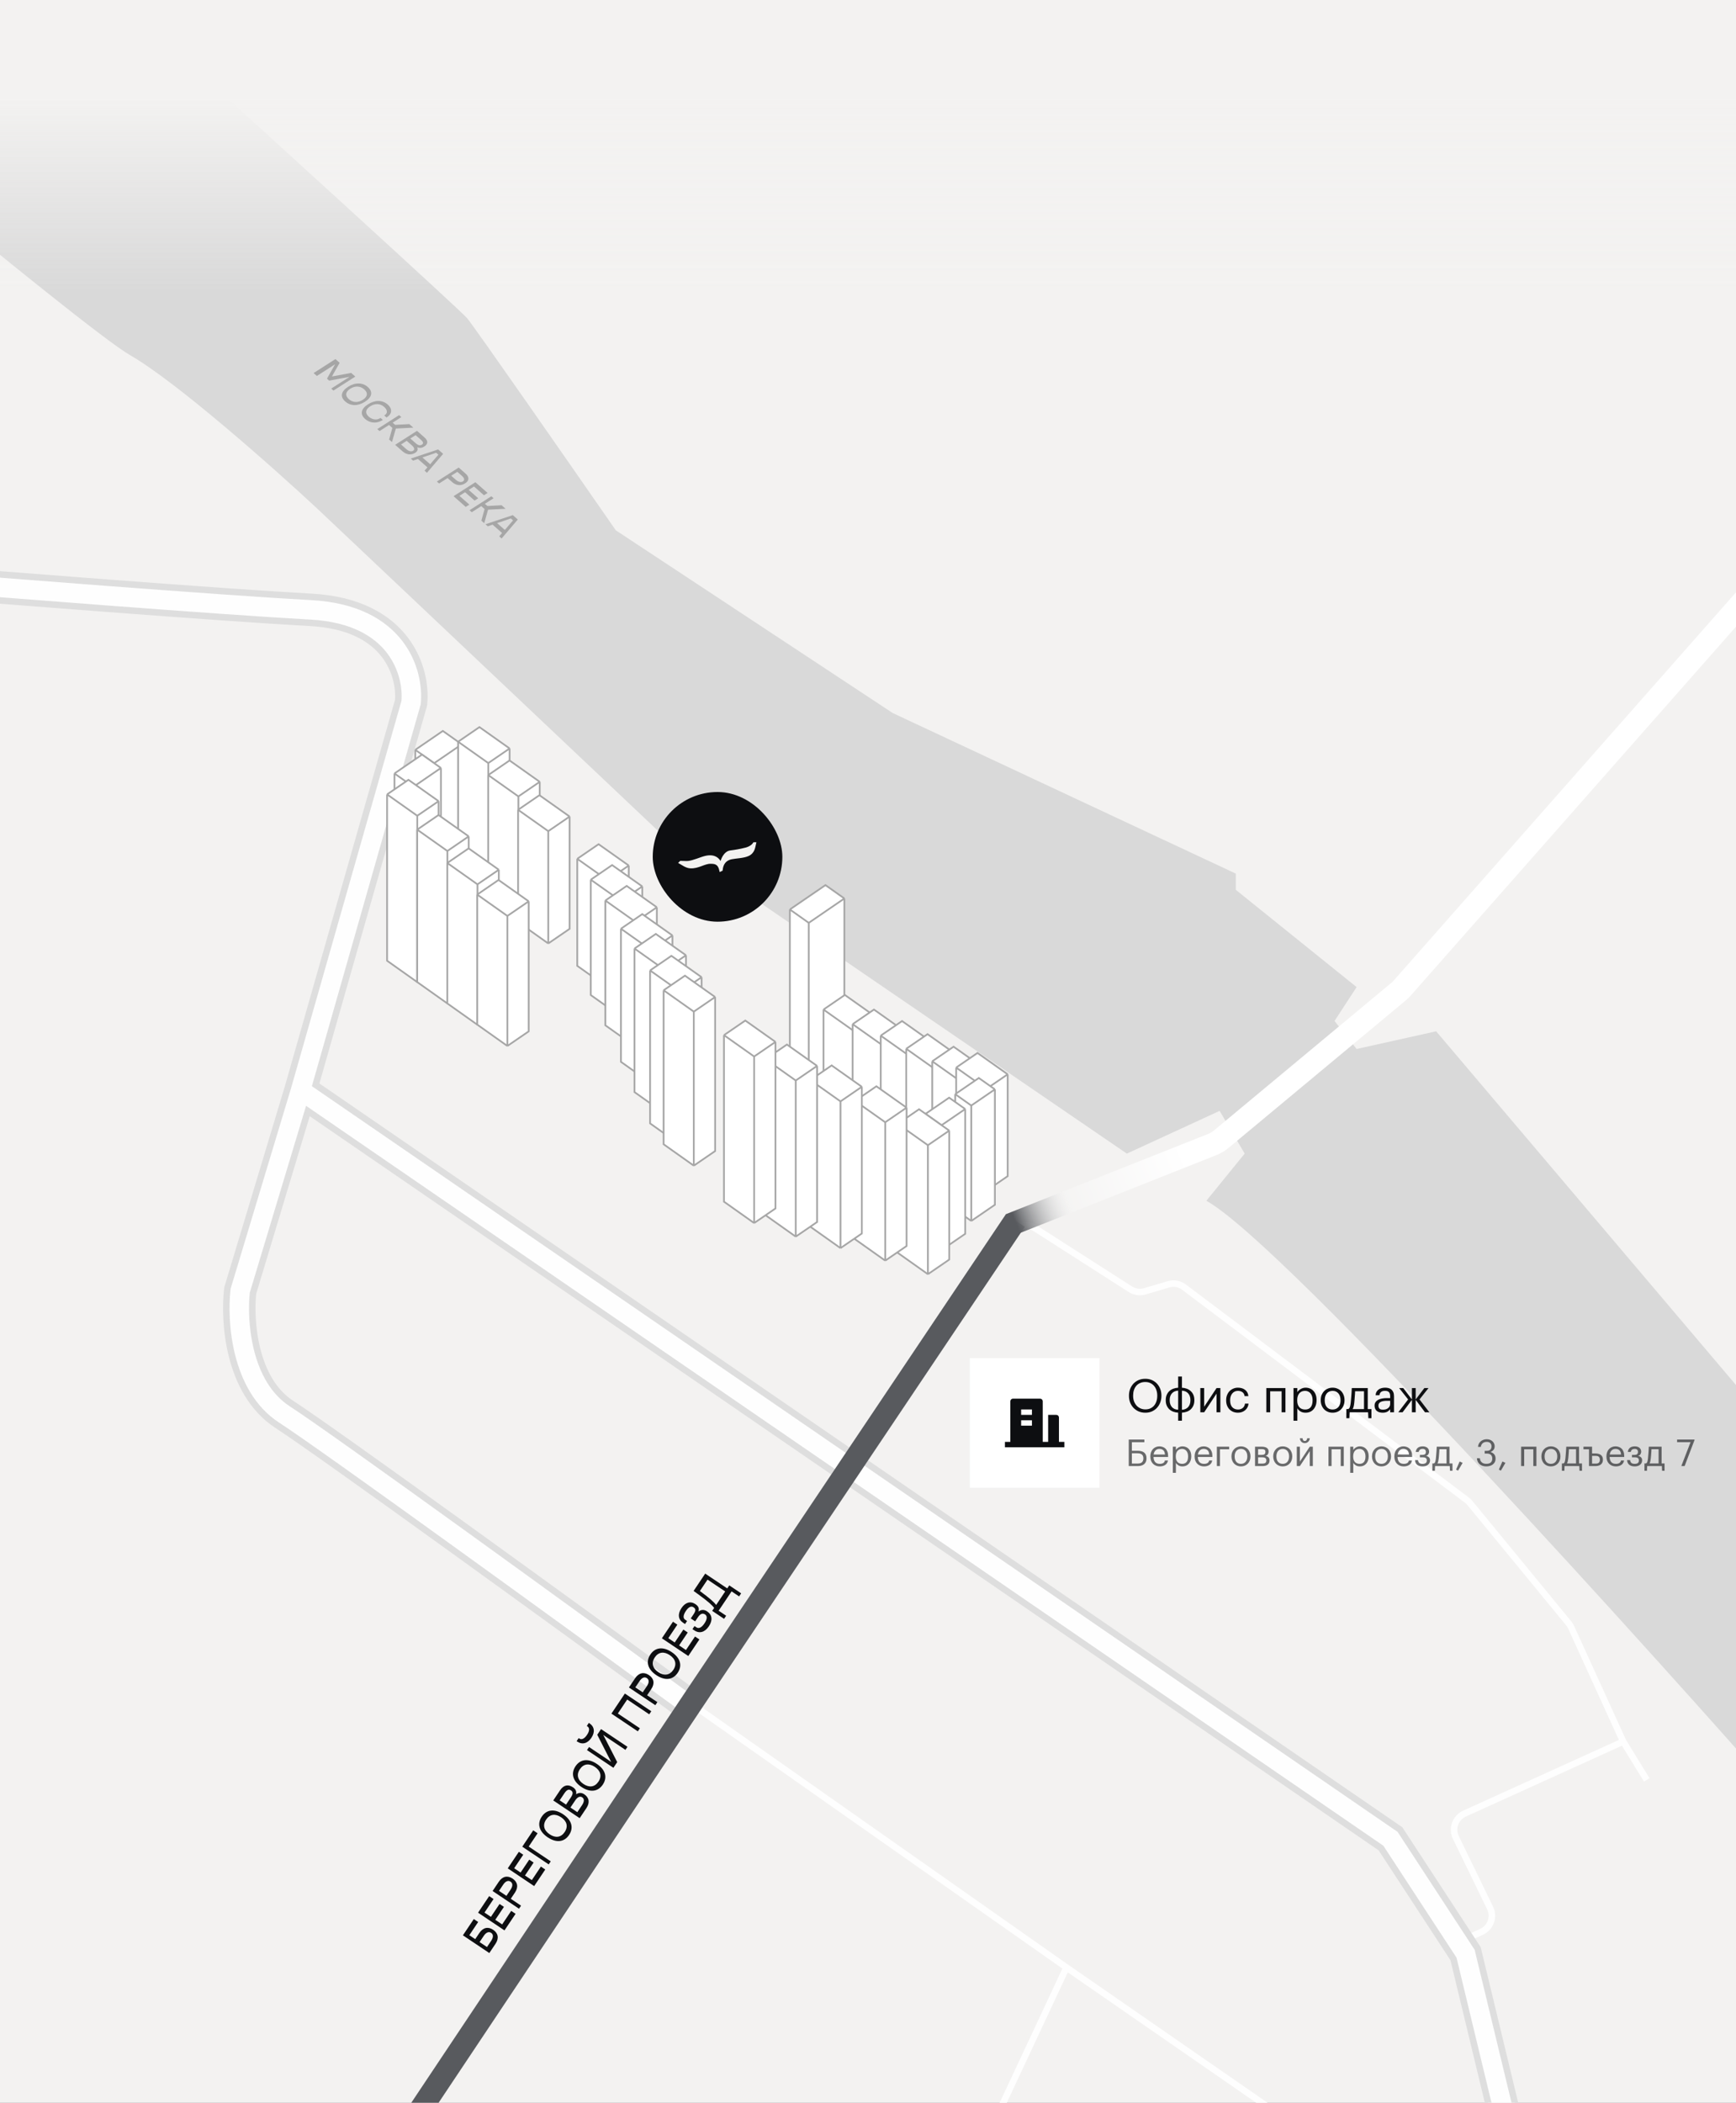
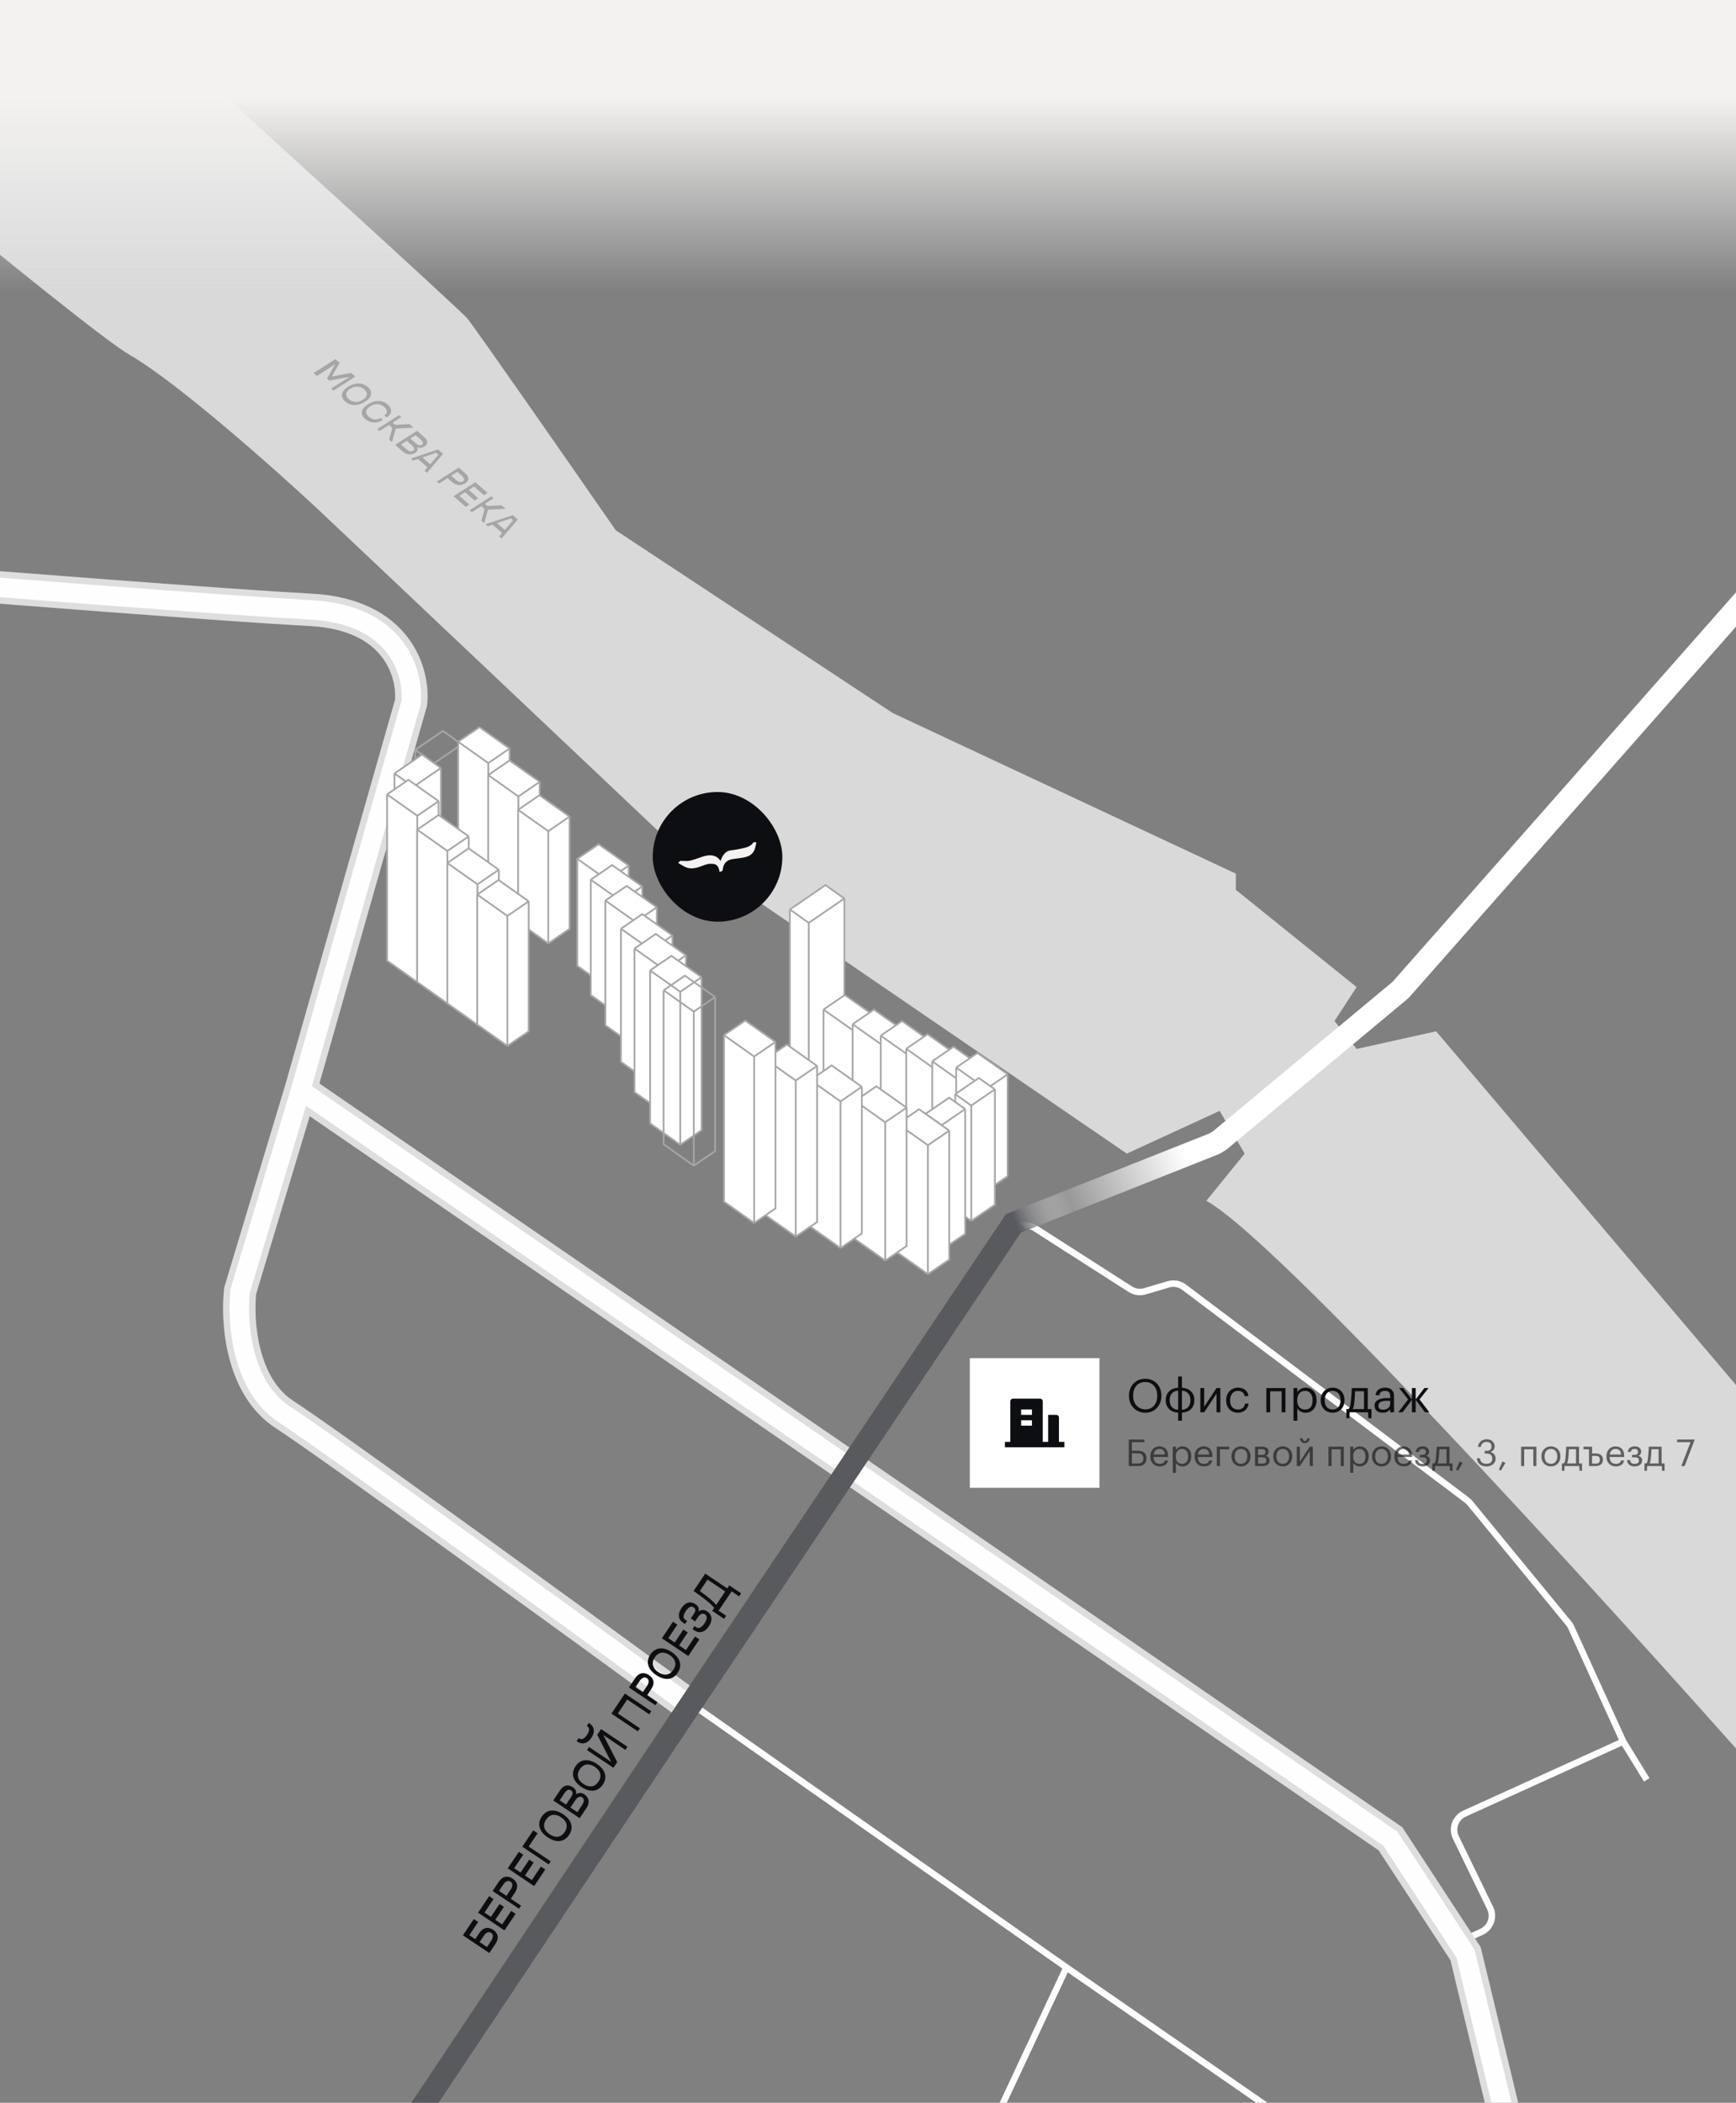
<svg xmlns="http://www.w3.org/2000/svg" width="375" height="454" viewBox="0 0 375 454" fill="none">
  <rect x="0" y="0" width="375" height="454" fill="#808080" stroke="none" />
  <g clip-path="url(#clip0_15294_18081)">
-     <rect width="375" height="454" fill="#F3F2F1" />
    <path d="M260.595 259.251C277.902 268.923 360.559 360.998 385.163 388.995L380.256 305.234L310.227 222.664L293.046 226.482L288.274 220.437L293.046 213.12L266.958 192.122V188.622L192.829 153.944L133.017 114.493C122.942 99.964 102.411 70.461 100.884 68.68C99.357 66.898 57.616 28.911 36.936 10.14L-65.188 1.378C-60.097 5.302 17.847 70.779 28.028 76.633C38.209 82.487 59.206 101.131 68.433 109.721L85.613 125.947L143.834 180.986L243.415 249.071L263.458 239.844L268.867 249.071L260.595 259.251Z" fill="#D9D9D9" />
    <path d="M150.516 368.695L230.371 424.79M277.92 457.687L230.371 424.79M230.371 424.79L214.486 458.738M315.953 418.962L320.04 417.089C321.987 416.197 322.819 413.878 321.883 411.951L314.484 396.717C313.546 394.786 314.385 392.46 316.341 391.573L350.632 376.012M350.632 376.012L339.385 351.333C339.248 351.031 339.072 350.749 338.861 350.492L317.516 324.506C317.323 324.272 317.104 324.062 316.861 323.879L255.769 277.906C254.802 277.178 253.548 276.952 252.389 277.296L247.315 278.799C246.253 279.114 245.106 278.951 244.173 278.354L223.557 265.16C222.452 264.453 221.061 264.362 219.873 264.921L216.373 266.569M350.632 376.012L355.722 384.284" stroke="#FEFEFE" stroke-width="1.402" />
    <rect x="141" y="171" width="28" height="28" rx="14" fill="#0D0E11" />
    <path d="M157.781 183.924C158.879 183.794 159.968 183.595 161.041 183.327V183.346C161.901 183.089 162.573 182.707 162.921 182.164H163C162.836 182.82 162.8 183.997 161.544 184.549C160.535 184.993 158.983 185.015 158.036 185.208C157.436 185.329 156.028 185.711 155.802 187.776L155.675 187.836C155.313 186.212 154.307 186.189 153.458 186.189C152.13 186.17 150.823 187.27 149.127 187.171C148.265 187.12 147.496 186.526 146.998 186.243L147.074 186.172C147.631 186.17 148.152 186.246 148.669 186.192C149.834 186.073 151.361 185.349 152.378 185.103C154.27 184.653 155.248 185.428 155.754 186.8C155.929 185.578 156.631 184.079 157.781 183.924Z" fill="#F3F2F1" stroke="#F3F2F1" stroke-width="0.62" />
    <path fill-rule="evenodd" clip-rule="evenodd" d="M-22.968 122.198C-0.683 124.002 48.524 127.858 67.312 128.874C77.404 129.419 83.793 133.168 87.507 138.028C91.142 142.785 91.962 148.283 91.584 152.001L91.559 152.247L91.491 152.486L68.183 234.22L301.951 394.699L302.408 395.012L302.711 395.476L318.937 420.292L319.202 420.697L319.316 421.169L330.413 467.193L324.961 468.508L313.978 422.954L298.321 399.008L66.511 239.874L54.648 279.223C54.339 282.137 54.396 286.81 55.569 291.426C56.78 296.189 59.075 300.511 62.96 303.031C72.461 309.194 124.964 347.272 149.94 365.475L146.638 370.006C121.558 351.728 69.242 313.79 59.908 307.735C54.376 304.147 51.528 298.289 50.135 292.807C48.737 287.307 48.7 281.804 49.105 278.334L49.133 278.087L49.205 277.849L62.243 234.602L86.027 151.201C86.227 148.654 85.606 144.776 83.052 141.433C80.498 138.091 75.752 134.946 67.01 134.473C48.129 133.453 -1.163 129.589 -23.42 127.787L-22.968 122.198Z" fill="#FEFEFE" />
    <path d="M67.312 128.874L67.274 129.574L67.312 128.874ZM-22.968 122.198L-22.911 121.499L-23.61 121.443L-23.666 122.141L-22.968 122.198ZM87.507 138.028L88.064 137.603V137.603L87.507 138.028ZM91.584 152.001L92.282 152.072V152.072L91.584 152.001ZM91.559 152.247L92.233 152.44L92.25 152.38L92.257 152.318L91.559 152.247ZM91.491 152.486L90.817 152.294V152.294L91.491 152.486ZM68.183 234.22L67.509 234.028L67.371 234.513L67.786 234.798L68.183 234.22ZM301.951 394.699L302.348 394.121H302.348L301.951 394.699ZM302.408 395.012L302.995 394.629L302.919 394.513L302.805 394.434L302.408 395.012ZM302.711 395.476L302.125 395.86V395.86L302.711 395.476ZM318.937 420.292L318.35 420.675L318.35 420.675L318.937 420.292ZM319.202 420.697L319.884 420.533L319.855 420.415L319.789 420.314L319.202 420.697ZM319.316 421.169L318.634 421.333L319.316 421.169ZM330.413 467.193L330.577 467.875L331.258 467.71L331.094 467.029L330.413 467.193ZM324.961 468.508L324.28 468.672L324.444 469.353L325.126 469.189L324.961 468.508ZM313.978 422.954L314.66 422.79L314.631 422.672L314.565 422.571L313.978 422.954ZM298.321 399.008L298.908 398.625L298.832 398.509L298.718 398.43L298.321 399.008ZM66.511 239.874L66.907 239.296L66.116 238.753L65.84 239.671L66.511 239.874ZM54.648 279.223L53.977 279.021L53.958 279.084L53.951 279.149L54.648 279.223ZM55.569 291.426L56.249 291.253L55.569 291.426ZM62.96 303.031L63.341 302.443L62.96 303.031ZM149.94 365.475L150.507 365.888L150.92 365.321L150.353 364.908L149.94 365.475ZM146.638 370.006L146.225 370.573L146.791 370.986L147.204 370.419L146.638 370.006ZM59.908 307.735L59.527 308.324L59.908 307.735ZM50.135 292.807L50.814 292.634L50.135 292.807ZM49.105 278.334L49.801 278.415V278.415L49.105 278.334ZM49.133 278.087L48.462 277.885L48.444 277.944L48.437 278.006L49.133 278.087ZM49.205 277.849L48.534 277.647H48.534L49.205 277.849ZM62.243 234.602L62.914 234.804L62.917 234.794L62.243 234.602ZM86.027 151.201L86.701 151.393L86.72 151.326L86.725 151.256L86.027 151.201ZM83.052 141.433L83.609 141.007L83.052 141.433ZM67.01 134.473L66.972 135.173L67.01 134.473ZM-23.42 127.787L-24.119 127.73L-24.175 128.429L-23.477 128.486L-23.42 127.787ZM67.35 128.174C48.573 127.159 -0.623 123.303 -22.911 121.499L-23.024 122.896C-0.743 124.7 48.474 128.558 67.274 129.574L67.35 128.174ZM88.064 137.603C84.205 132.552 77.61 128.729 67.35 128.174L67.274 129.574C77.198 130.11 83.382 133.783 86.95 138.454L88.064 137.603ZM92.282 152.072C92.675 148.206 91.824 142.524 88.064 137.603L86.95 138.454C90.46 143.047 91.25 148.359 90.887 151.93L92.282 152.072ZM92.257 152.318L92.282 152.072L90.887 151.93L90.862 152.176L92.257 152.318ZM92.165 152.678L92.233 152.44L90.885 152.055L90.817 152.294L92.165 152.678ZM68.857 234.412L92.165 152.678L90.817 152.294L67.509 234.028L68.857 234.412ZM302.348 394.121L68.58 233.642L67.786 234.798L301.555 395.277L302.348 394.121ZM302.805 394.434L302.348 394.121L301.555 395.277L302.011 395.59L302.805 394.434ZM303.298 395.092L302.995 394.629L301.821 395.396L302.125 395.86L303.298 395.092ZM319.523 419.908L303.298 395.092L302.125 395.86L318.35 420.675L319.523 419.908ZM319.789 420.314L319.523 419.908L318.35 420.675L318.616 421.081L319.789 420.314ZM319.997 421.005L319.884 420.533L318.521 420.862L318.634 421.333L319.997 421.005ZM331.094 467.029L319.997 421.005L318.634 421.333L329.731 467.358L331.094 467.029ZM325.126 469.189L330.577 467.875L330.248 466.512L324.797 467.826L325.126 469.189ZM313.297 423.119L324.28 468.672L325.643 468.343L314.66 422.79L313.297 423.119ZM297.734 399.392L313.392 423.338L314.565 422.571L298.908 398.625L297.734 399.392ZM66.114 240.451L297.924 399.586L298.718 398.43L66.907 239.296L66.114 240.451ZM55.319 279.425L67.182 240.076L65.84 239.671L53.977 279.021L55.319 279.425ZM56.249 291.253C55.099 286.73 55.044 282.141 55.345 279.297L53.951 279.149C53.635 282.132 53.694 286.89 54.89 291.598L56.249 291.253ZM63.341 302.443C59.662 300.056 57.436 295.926 56.249 291.253L54.89 291.598C56.123 296.452 58.488 300.966 62.578 303.619L63.341 302.443ZM150.353 364.908C125.39 346.715 72.863 308.619 63.341 302.443L62.578 303.619C72.058 309.768 124.538 347.829 149.528 366.041L150.353 364.908ZM147.204 370.419L150.507 365.888L149.374 365.062L146.071 369.594L147.204 370.419ZM59.527 308.324C68.84 314.364 121.133 352.285 146.225 370.573L147.05 369.44C121.984 351.171 69.644 313.215 60.29 307.147L59.527 308.324ZM49.455 292.98C50.871 298.551 53.789 304.601 59.527 308.324L60.29 307.147C54.964 303.693 52.184 298.026 50.814 292.634L49.455 292.98ZM48.409 278.252C47.995 281.795 48.034 287.385 49.455 292.98L50.814 292.634C49.44 287.229 49.404 281.813 49.801 278.415L48.409 278.252ZM48.437 278.006L48.409 278.253L49.801 278.415L49.83 278.168L48.437 278.006ZM48.534 277.647L48.462 277.885L49.805 278.289L49.876 278.052L48.534 277.647ZM61.572 234.399L48.534 277.647L49.876 278.052L62.914 234.804L61.572 234.399ZM85.353 151.009L61.569 234.409L62.917 234.794L86.701 151.393L85.353 151.009ZM82.495 141.858C84.927 145.042 85.517 148.741 85.328 151.146L86.725 151.256C86.937 148.567 86.285 144.51 83.609 141.007L82.495 141.858ZM66.972 135.173C75.546 135.637 80.086 138.706 82.495 141.858L83.609 141.007C80.91 137.476 75.959 134.255 67.047 133.773L66.972 135.173ZM-23.477 128.486C-1.223 130.287 48.08 134.152 66.972 135.173L67.047 133.773C48.178 132.753 -1.103 128.89 -23.363 127.088L-23.477 128.486ZM-23.666 122.141L-24.119 127.73L-22.721 127.844L-22.269 122.254L-23.666 122.141Z" fill="#DEDEDE" />
-     <path d="M99.742 160.703V188.799L93.787 193.303L89.705 190.416V161.891L95.66 157.816L99.742 160.703Z" fill="white" />
    <path d="M93.787 164.778L93.787 193.303M93.787 164.778C95.586 163.547 99.742 160.703 99.742 160.703M93.787 164.778L89.705 161.891M93.787 193.303L99.742 188.799V160.703M93.787 193.303L89.705 190.416V161.891M99.742 160.703L95.66 157.816L89.705 161.891" stroke="#A6A6A6" stroke-width="0.375" />
    <path d="M110.085 191.364L105.477 194.518L98.959 189.9L98.959 160.141L103.567 156.988L110.085 161.599L110.085 191.364Z" fill="white" />
    <path d="M105.477 164.753L105.477 194.518M105.477 164.753L110.085 161.599M105.477 164.753L98.959 160.141M105.477 194.518L110.085 191.364L110.085 161.599M105.477 194.518L98.959 189.9L98.959 160.141M110.085 161.599L103.567 156.988L98.959 160.141" stroke="#A6A6A6" stroke-width="0.375" />
    <path d="M95.248 165.809V193.905L89.293 198.409L85.211 195.522V166.997L91.166 162.922L95.248 165.809Z" fill="white" />
    <path d="M89.293 169.884L89.293 198.409M89.293 169.884C91.092 168.653 95.248 165.809 95.248 165.809M89.293 169.884L85.211 166.997M89.293 198.409L95.248 193.905V165.809M89.293 198.409L85.211 195.522V166.997M95.248 165.809L91.166 162.922L85.211 166.997" stroke="#A6A6A6" stroke-width="0.375" />
    <path d="M116.589 195.974L111.981 199.129L105.463 194.51V167.344L110.071 164.191L116.589 168.801V195.974Z" fill="white" />
    <path d="M111.981 171.955V199.129M111.981 171.955L116.589 168.801M111.981 171.955L105.463 167.344M111.981 199.129L116.589 195.974V168.801M111.981 199.129L105.463 194.51V167.344M116.589 168.801L110.071 164.191L105.463 167.344" stroke="#A6A6A6" stroke-width="0.375" />
    <path d="M123.042 200.543L118.434 203.698L111.916 199.079V174.842L116.524 171.689L123.042 176.299V200.543Z" fill="white" />
    <path d="M118.434 179.453V203.698M118.434 179.453L123.042 176.299M118.434 179.453L111.916 174.842M118.434 203.698L123.042 200.543V176.299M118.434 203.698L111.916 199.079V174.842M123.042 176.299L116.524 171.689L111.916 174.842" stroke="#A6A6A6" stroke-width="0.375" />
    <path d="M135.821 209.996L131.214 213.15L124.695 208.532V185.421L129.303 182.268L135.821 186.878V209.996Z" fill="white" />
    <path d="M131.214 190.032V213.15M131.214 190.032L135.821 186.878M131.214 190.032L124.695 185.421M131.214 213.15L135.821 209.996V186.878M131.214 213.15L124.695 208.532V185.421M135.821 186.878L129.303 182.268L124.695 185.421" stroke="#A6A6A6" stroke-width="0.375" />
    <path d="M138.741 216.305L134.133 219.46L127.615 214.841V189.928L132.223 186.775L138.741 191.385V216.305Z" fill="white" />
    <path d="M134.133 194.539V219.46M134.133 194.539L138.741 191.385M134.133 194.539L127.615 189.928M134.133 219.46L138.741 216.305V191.385M134.133 219.46L127.615 214.841V189.928M138.741 191.385L132.223 186.775L127.615 189.928" stroke="#A6A6A6" stroke-width="0.375" />
    <path d="M141.888 222.835L137.28 225.989L130.762 221.371V194.43L135.369 191.277L141.888 195.887V222.835Z" fill="white" />
    <path d="M137.28 199.041V225.989M137.28 199.041L141.888 195.887M137.28 199.041L130.762 194.43M137.28 225.989L141.888 222.835V195.887M137.28 225.989L130.762 221.371V194.43M141.888 195.887L135.369 191.277L130.762 194.43" stroke="#A6A6A6" stroke-width="0.375" />
    <path d="M145.259 230.722L140.651 233.877L134.133 229.258V200.515L138.741 197.362L145.259 201.972V230.722Z" fill="white" />
    <path d="M140.651 205.126V233.877M140.651 205.126L145.259 201.972M140.651 205.126L134.133 200.515M140.651 233.877L145.259 230.722V201.972M140.651 233.877L134.133 229.258V200.515M145.259 201.972L138.741 197.362L134.133 200.515" stroke="#A6A6A6" stroke-width="0.375" />
    <path d="M148.183 237.255L143.575 240.409L137.057 235.791V204.795L141.664 201.642L148.183 206.252V237.255Z" fill="white" />
    <path d="M143.575 209.406V240.409M143.575 209.406L148.183 206.252M143.575 209.406L137.057 204.795M143.575 240.409L148.183 237.255V206.252M143.575 240.409L137.057 235.791V204.795M148.183 206.252L141.664 201.642L137.057 204.795" stroke="#A6A6A6" stroke-width="0.375" />
    <path d="M182.393 193.988V229.62L174.703 235.435L170.621 232.548V196.362L178.311 191.101L182.393 193.988Z" fill="white" />
    <path d="M174.703 199.249L174.703 235.435M174.703 199.249L182.393 193.988M174.703 199.249L170.621 196.362M174.703 235.435L182.393 229.62V193.988M174.703 235.435L170.621 232.548V196.362M182.393 193.988L178.311 191.101L170.621 196.362" stroke="#A6A6A6" stroke-width="0.375" />
    <path d="M189.015 233.867L184.407 237.021L177.889 232.403V217.969L182.496 214.816L189.015 219.427V233.867Z" fill="white" />
    <path d="M184.407 222.581V237.021M184.407 222.581L189.015 219.427M184.407 222.581L177.889 217.969M184.407 237.021L189.015 233.867V219.427M184.407 237.021L177.889 232.403V217.969M189.015 219.427L182.496 214.816L177.889 217.969" stroke="#A6A6A6" stroke-width="0.375" />
    <path d="M195.306 238.326L190.698 241.48L184.18 236.862V221.124L188.787 217.971L195.306 222.581V238.326Z" fill="white" />
    <path d="M190.698 225.735V241.48M190.698 225.735L195.306 222.581M190.698 225.735L184.18 221.124M190.698 241.48L195.306 238.326V222.581M190.698 241.48L184.18 236.862V221.124M195.306 222.581L188.787 217.971L184.18 221.124" stroke="#A6A6A6" stroke-width="0.375" />
    <path d="M201.374 242.608L196.766 245.762L190.248 241.143V223.603L194.856 220.45L201.374 225.061V242.608Z" fill="white" />
    <path d="M196.766 228.215V245.762M196.766 228.215L201.374 225.061M196.766 228.215L190.248 223.603M196.766 245.762L201.374 242.608V225.061M196.766 245.762L190.248 241.143V223.603M201.374 225.061L194.856 220.45L190.248 223.603" stroke="#A6A6A6" stroke-width="0.375" />
    <path d="M206.882 246.507L202.274 249.661L195.756 245.043V226.438L200.364 223.285L206.882 227.895V246.507Z" fill="white" />
    <path d="M202.274 231.05V249.661M202.274 231.05L206.882 227.895M202.274 231.05L195.756 226.438M202.274 249.661L206.882 246.507V227.895M202.274 249.661L195.756 245.043V226.438M206.882 227.895L200.364 223.285L195.756 226.438" stroke="#A6A6A6" stroke-width="0.375" />
    <path d="M212.503 250.336L207.895 253.49L201.377 239.497V229.14L205.985 225.987L212.503 230.598V250.336Z" fill="white" />
    <path d="M207.895 233.752V253.49M207.895 233.752L212.503 230.598M207.895 233.752L201.377 229.14M207.895 253.49L212.503 250.336V230.598M207.895 253.49L201.377 239.497V229.14M212.503 230.598L205.985 225.987L201.377 229.14" stroke="#A6A6A6" stroke-width="0.375" />
    <path d="M217.671 253.942L213.063 257.097L206.545 252.478V230.494L211.153 227.341L217.671 231.951V253.942Z" fill="white" />
    <path d="M213.063 235.105V257.097M213.063 235.105L217.671 231.951M213.063 235.105L206.545 230.494M213.063 257.097L217.671 253.942V231.951M213.063 257.097L206.545 252.478V230.494M217.671 231.951L211.153 227.341L206.545 230.494" stroke="#A6A6A6" stroke-width="0.375" />
    <path d="M151.552 244.013L146.944 247.168L140.426 242.549V209.525L145.033 206.372L151.552 210.982V244.013Z" fill="white" />
    <path d="M146.944 214.136V247.168M146.944 214.136L151.552 210.982M146.944 214.136L140.426 209.525M146.944 247.168L151.552 244.013V210.982M146.944 247.168L140.426 242.549V209.525M151.552 210.982L145.033 206.372L140.426 209.525" stroke="#A6A6A6" stroke-width="0.375" />
-     <path d="M154.477 248.52L149.87 251.675L143.352 247.056V213.807L147.959 210.654L154.477 215.264V248.52Z" fill="white" />
    <path d="M149.87 218.418V251.675M149.87 218.418L154.477 215.264M149.87 218.418L143.352 213.807M149.87 251.675L154.477 248.52V215.264M149.87 251.675L143.352 247.056V213.807M154.477 215.264L147.959 210.654L143.352 213.807" stroke="#A6A6A6" stroke-width="0.375" />
    <path d="M214.91 260.117L209.807 263.61L206.338 261.152V236.238L211.441 232.747L214.91 235.2V260.117Z" fill="white" />
    <path d="M209.807 238.693V263.61M209.807 238.693L214.91 235.2M209.807 238.693L206.338 236.238M209.807 263.61L214.91 260.117V235.2M209.807 263.61L206.338 261.152V236.238M214.91 235.2L211.441 232.747L206.338 236.238" stroke="#A6A6A6" stroke-width="0.375" />
    <path d="M208.496 266.392L203.393 269.884L199.924 267.426V240.485L205.027 236.994L208.496 239.448V266.392Z" fill="white" />
    <path d="M203.393 242.94V269.884M203.393 242.94L208.496 239.448M203.393 242.94L199.924 240.485M203.393 269.884L208.496 266.392V239.448M203.393 269.884L199.924 267.426V240.485M208.496 239.448L205.027 236.994L199.924 240.485" stroke="#A6A6A6" stroke-width="0.375" />
    <path d="M205.048 271.953L200.44 275.108L193.922 270.489V242.647L198.53 239.494L205.048 244.104V271.953Z" fill="white" />
    <path d="M200.44 247.258V275.108M200.44 247.258L205.048 244.104M200.44 247.258L193.922 242.647M200.44 275.108L205.048 271.953V244.104M200.44 275.108L193.922 270.489V242.647M205.048 244.104L198.53 239.494L193.922 242.647" stroke="#A6A6A6" stroke-width="0.375" />
    <path d="M195.831 269.025L191.223 272.179L184.705 267.561V237.691L189.313 234.538L195.831 239.148V269.025Z" fill="white" />
    <path d="M191.223 242.302V272.179M191.223 242.302L195.831 239.148M191.223 242.302L184.705 237.691M191.223 272.179L195.831 269.025V239.148M191.223 272.179L184.705 267.561V237.691M195.831 239.148L189.313 234.538L184.705 237.691" stroke="#A6A6A6" stroke-width="0.375" />
    <path d="M186.167 266.321L181.559 269.475L175.041 264.857V233.184L179.649 230.031L186.167 234.642V266.321Z" fill="white" />
    <path d="M181.559 237.796V269.475M181.559 237.796L186.167 234.642M181.559 237.796L175.041 233.184M181.559 269.475L186.167 266.321V234.642M181.559 269.475L175.041 264.857V233.184M186.167 234.642L179.649 230.031L175.041 233.184" stroke="#A6A6A6" stroke-width="0.375" />
    <path d="M176.501 263.842L171.893 266.996L165.375 262.378V228.678L169.983 225.525L176.501 230.135V263.842Z" fill="white" />
    <path d="M171.893 233.289V266.996M171.893 233.289L176.501 230.135M171.893 233.289L165.375 228.678M171.893 266.996L176.501 263.842V230.135M171.893 266.996L165.375 262.378V228.678M176.501 230.135L169.983 225.525L165.375 228.678" stroke="#A6A6A6" stroke-width="0.375" />
    <path d="M167.513 260.912L162.905 264.066L156.387 259.448V223.495L160.994 220.342L167.513 224.952V260.912Z" fill="white" />
    <path d="M162.905 228.106V264.066M162.905 228.106L167.513 224.952M162.905 228.106L156.387 223.495M162.905 264.066L167.513 260.912V224.952M162.905 264.066L156.387 259.448V223.495M167.513 224.952L160.994 220.342L156.387 223.495" stroke="#A6A6A6" stroke-width="0.375" />
    <path d="M94.743 208.893L90.135 212.047L83.617 207.429L83.617 171.518L88.225 168.365L94.743 172.975L94.743 208.893Z" fill="white" />
    <path d="M90.135 176.129L90.135 212.047M90.135 176.129L94.743 172.975M90.135 176.129L83.617 171.518M90.135 212.047L94.743 208.893L94.743 172.975M90.135 212.047L83.617 207.429L83.617 171.518M94.743 172.975L88.225 168.365L83.617 171.518" stroke="#A6A6A6" stroke-width="0.375" />
    <path d="M101.247 213.499L96.639 216.654L90.121 212.035L90.121 179.122L94.729 175.969L101.247 180.58L101.247 213.499Z" fill="white" />
    <path d="M96.639 183.734L96.639 216.654M96.639 183.734L101.247 180.58M96.639 183.734L90.121 179.122M96.639 216.654L101.247 213.499L101.247 180.58M96.639 216.654L90.121 212.035L90.121 179.122M101.247 180.58L94.729 175.969L90.121 179.122" stroke="#A6A6A6" stroke-width="0.375" />
    <path d="M107.749 218.109L103.141 221.263L96.623 216.645V186.324L101.231 183.171L107.749 187.782V218.109Z" fill="white" />
    <path d="M103.141 190.936V221.263M103.141 190.936L107.749 187.782M103.141 190.936L96.623 186.324M103.141 221.263L107.749 218.109V187.782M103.141 221.263L96.623 216.645V186.324M107.749 187.782L101.231 183.171L96.623 186.324" stroke="#A6A6A6" stroke-width="0.375" />
    <path d="M114.208 222.677L109.6 225.832L103.082 221.213V193.146L107.69 189.993L114.208 194.603V222.677Z" fill="white" />
    <path d="M109.6 197.757V225.832M109.6 197.757L114.208 194.603M109.6 197.757L103.082 193.146M109.6 225.832L114.208 222.677V194.603M109.6 225.832L103.082 221.213V193.146M114.208 194.603L107.69 189.993L103.082 193.146" stroke="#A6A6A6" stroke-width="0.375" />
    <path d="M72.557 482.813L149.896 366.957L217.954 265.557" stroke="#585A5E" stroke-width="4.907" stroke-linecap="square" />
    <path d="M220.471 263.526L261.906 247.095C262.582 246.827 263.21 246.454 263.769 245.989L302.12 214.086C302.392 213.86 302.646 213.614 302.879 213.349L378.58 127.532" stroke="url(#paint0_linear_15294_18081)" stroke-width="4.907" stroke-linecap="square" />
    <path d="M106.533 416.656C107.634 417.393 107.824 418.501 107.038 419.675L105.699 421.672L99.993 417.848L102.348 414.335L103.293 414.968L101.381 417.821L102.653 418.674L103.549 417.337C104.336 416.163 105.433 415.918 106.533 416.656ZM106.091 417.316C105.585 416.977 105.008 417.204 104.494 417.971L103.598 419.307L105.196 420.378L106.092 419.041C106.606 418.275 106.596 417.655 106.091 417.316ZM108.975 416.785L103.269 412.96L105.667 409.382L106.613 410.015L104.657 412.934L106.043 413.862L107.911 411.075L108.857 411.708L106.988 414.496L108.472 415.491L110.428 412.572L111.373 413.206L108.975 416.785ZM108.69 406.916L107.794 408.253L109.392 409.324L110.288 407.987C110.801 407.221 110.792 406.6 110.287 406.261C109.781 405.923 109.204 406.15 108.69 406.916ZM106.406 408.279L107.745 406.282C108.531 405.108 109.629 404.863 110.729 405.601C111.83 406.339 112.02 407.447 111.233 408.621L110.337 409.957L112.555 411.444L112.112 412.104L106.406 408.279ZM115.388 407.216L109.682 403.392L112.08 399.813L113.026 400.447L111.07 403.365L112.456 404.294L114.324 401.506L115.27 402.14L113.401 404.928L114.885 405.922L116.841 403.004L117.787 403.637L115.388 407.216ZM115.185 395.181L116.13 395.815L114.207 398.684L118.968 401.875L118.525 402.535L112.819 398.711L115.185 395.181ZM121.211 392.359C119.963 391.524 118.768 391.668 117.971 392.858C117.173 394.048 117.494 395.208 118.741 396.044C119.988 396.88 121.184 396.736 121.981 395.546C122.779 394.356 122.458 393.195 121.211 392.359ZM118.31 396.688C116.451 395.442 115.982 393.781 117.025 392.224C118.069 390.667 119.784 390.47 121.642 391.715C123.501 392.961 123.97 394.623 122.927 396.179C121.883 397.736 120.168 397.934 118.31 396.688ZM126.197 387.387C127.282 388.113 127.461 389.202 126.669 390.384L125.216 392.553L119.51 388.728L120.974 386.544C121.777 385.345 122.754 385.209 123.781 385.897C124.328 386.264 124.58 386.751 124.445 387.393C125.02 387.011 125.635 387.01 126.197 387.387ZM125.755 388.047C125.298 387.741 124.756 387.968 124.232 388.751L123.221 390.259L124.713 391.259L125.723 389.751C126.248 388.968 126.244 388.375 125.755 388.047ZM123.339 386.558C122.915 386.274 122.482 386.338 121.919 387.178L120.898 388.702L122.275 389.625L123.297 388.101C123.86 387.261 123.771 386.847 123.339 386.558ZM128.499 381.485C127.252 380.649 126.056 380.794 125.259 381.984C124.461 383.174 124.782 384.334 126.029 385.17C127.276 386.006 128.472 385.862 129.269 384.672C130.067 383.482 129.746 382.321 128.499 381.485ZM125.598 385.814C123.739 384.568 123.27 382.907 124.313 381.35C125.357 379.793 127.072 379.596 128.93 380.841C130.789 382.087 131.258 383.748 130.215 385.305C129.171 386.862 127.456 387.06 125.598 385.814ZM129.016 374.545L129.835 373.322L135.541 377.146L135.099 377.807L131.023 375.075L130.341 374.594L130.33 374.611L133.329 380.448L132.504 381.679L126.798 377.854L127.24 377.194L131.316 379.926L131.99 380.401L132.001 380.385L129.016 374.545ZM126.8 374.572C127.385 373.7 127.395 373.068 126.881 372.724L126.759 372.642L127.201 371.982L127.324 372.064C128.432 372.807 128.565 373.983 127.746 375.206C126.926 376.428 125.788 376.752 124.679 376.009L124.557 375.927L125 375.267L125.122 375.349C125.635 375.693 126.232 375.42 126.8 374.572ZM140.687 369.469L140.244 370.129L135.484 366.939L133.462 369.955L138.223 373.145L137.78 373.806L132.074 369.981L134.981 365.645L140.687 369.469ZM138.141 362.974L137.245 364.311L138.843 365.382L139.739 364.045C140.252 363.279 140.243 362.658 139.738 362.319C139.232 361.981 138.655 362.208 138.141 362.974ZM135.857 364.337L137.196 362.34C137.982 361.166 139.08 360.921 140.18 361.659C141.281 362.397 141.471 363.505 140.685 364.679L139.789 366.015L142.006 367.501L141.563 368.162L135.857 364.337ZM144.675 357.349C143.428 356.513 142.233 356.657 141.435 357.847C140.638 359.037 140.959 360.198 142.206 361.034C143.453 361.87 144.648 361.725 145.446 360.535C146.244 359.345 145.923 358.185 144.675 357.349ZM141.774 361.678C139.916 360.432 139.446 358.771 140.49 357.214C141.533 355.657 143.248 355.459 145.107 356.705C146.966 357.951 147.435 359.612 146.392 361.169C145.348 362.726 143.633 362.923 141.774 361.678ZM148.681 357.542L142.974 353.718L145.373 350.139L146.318 350.773L144.363 353.691L145.748 354.62L147.617 351.832L148.562 352.466L146.694 355.254L148.177 356.248L150.133 353.33L151.079 353.964L148.681 357.542ZM153.118 351.133C152.266 352.405 151.105 352.761 149.997 352.018L149.581 351.74L150.023 351.079L150.439 351.358C150.953 351.702 151.566 351.404 152.172 350.499C152.779 349.595 152.821 348.914 152.308 348.57C151.81 348.237 151.293 348.374 150.758 349.173L150.162 350.062L149.216 349.428L149.812 348.54C150.424 347.627 150.242 347.316 149.786 347.01C149.321 346.698 148.741 346.947 148.162 347.811C147.55 348.724 147.524 349.38 147.988 349.692L148.42 349.981L147.978 350.642L147.546 350.352C146.478 349.636 146.353 348.466 147.216 347.178C148.047 345.939 149.16 345.634 150.228 346.35C150.823 346.748 151.1 347.217 150.869 347.949C151.502 347.463 152.139 347.5 152.75 347.91C153.859 348.653 153.992 349.829 153.118 351.133ZM154.269 347.159C153.873 346.622 153.075 345.839 150.749 344.162L149.826 343.496L152.333 339.754L157.094 342.945L157.531 342.293L160.099 344.014L159.656 344.674L158.034 343.587L155.237 347.76L156.859 348.848L156.411 349.516L153.843 347.795L154.269 347.159ZM151.186 343.51C153.319 345.069 154.253 345.932 154.701 346.515L156.651 343.605L152.836 341.048L151.186 343.51Z" fill="#0D0E11" />
    <path d="M76.75 81.306L72.033 84.325L71.547 83.897L74.916 81.74L75.447 81.409L75.417 81.383L71.107 82.179L70.632 81.762L72.359 78.694L72.335 78.673L71.816 79.015L68.447 81.171L67.738 80.548L72.454 77.529L73.368 78.332L71.715 81.26L71.733 81.276L75.849 80.513L76.75 81.306ZM78.375 86.317C79.406 85.658 79.552 84.834 78.675 84.063C77.797 83.291 76.69 83.27 75.659 83.93C74.628 84.59 74.482 85.413 75.359 86.184C76.237 86.956 77.344 86.977 78.375 86.317ZM75.185 83.513C76.721 82.529 78.309 82.554 79.456 83.562C80.604 84.572 80.386 85.751 78.85 86.735C77.313 87.718 75.725 87.694 74.578 86.685C73.43 85.676 73.648 84.496 75.185 83.513ZM83.493 90.132L83.001 89.699L83.102 89.634C83.823 89.173 83.654 88.441 82.975 87.844C82.11 87.083 81.003 87.062 79.972 87.722C78.941 88.382 78.795 89.205 79.66 89.966C80.339 90.563 81.322 90.782 82.077 90.299L82.198 90.222L82.691 90.655L82.57 90.733C81.316 91.535 79.858 91.327 78.879 90.466C77.737 89.462 77.949 88.277 79.485 87.294C81.022 86.311 82.615 86.34 83.757 87.344C84.718 88.189 84.801 89.296 83.594 90.067L83.493 90.132ZM81.496 92.645L86.213 89.626L86.699 90.054L84.819 91.257L85.354 91.727L88.424 91.57L89.289 92.331L85.505 92.525L84.674 95.439L84.055 94.895L84.753 92.386L84.038 91.757L81.983 93.073L81.496 92.645ZM89.734 97.738C88.837 98.311 87.826 98.21 86.955 97.444L85.357 96.039L90.073 93.02L91.683 94.436C92.567 95.213 92.464 95.89 91.615 96.433C91.163 96.722 90.671 96.791 90.13 96.571C90.338 97.031 90.198 97.44 89.734 97.738ZM89.247 97.31C89.624 97.068 89.546 96.662 88.969 96.155L87.858 95.177L86.625 95.967L87.736 96.944C88.313 97.451 88.843 97.569 89.247 97.31ZM91.128 96.005C91.478 95.781 91.521 95.48 90.902 94.936L89.778 93.948L88.639 94.677L89.763 95.665C90.382 96.209 90.771 96.234 91.128 96.005ZM92.328 100.899L90.279 99.098L89.239 99.453L88.734 99.009L94.641 97.036L95.722 97.987L92.225 102.078L91.708 101.624L92.328 100.899ZM91.247 98.761L92.923 100.235L94.224 98.718L94.701 98.175L94.221 97.752L93.437 98.026L91.247 98.761ZM99.775 102.739L98.79 101.872L97.469 102.717L98.455 103.584C99.02 104.08 99.575 104.2 99.992 103.932C100.41 103.665 100.34 103.235 99.775 102.739ZM99.085 100.944L100.557 102.238C101.422 102.999 101.389 103.778 100.479 104.36C99.569 104.942 98.538 104.845 97.673 104.084L96.688 103.218L94.855 104.391L94.368 103.963L99.085 100.944ZM97.971 107.13L102.688 104.112L105.325 106.431L104.543 106.931L102.393 105.04L101.247 105.773L103.302 107.579L102.52 108.08L100.465 106.273L99.239 107.058L101.39 108.949L100.608 109.449L97.971 107.13ZM101.421 110.164L106.137 107.145L106.624 107.573L104.744 108.776L105.279 109.246L108.348 109.089L109.214 109.849L105.43 110.044L104.599 112.958L103.98 112.414L104.677 109.905L103.963 109.276L101.907 110.591L101.421 110.164ZM108.456 115.08L106.408 113.279L105.368 113.634L104.863 113.19L110.769 111.217L111.851 112.168L108.354 116.259L107.837 115.805L108.456 115.08ZM107.376 112.942L109.052 114.416L110.353 112.899L110.83 112.356L110.35 111.933L109.566 112.207L107.376 112.942Z" fill="#A6A6A6" />
    <rect width="28" height="28" transform="translate(209.496 293.229)" fill="white" />
    <path d="M228.747 311.312H229.913V312.479H217.08V311.312H218.247V302.562C218.247 302.408 218.308 302.259 218.418 302.15C218.527 302.04 218.675 301.979 218.83 301.979H224.663C224.818 301.979 224.966 302.04 225.076 302.15C225.185 302.259 225.247 302.408 225.247 302.562V311.312H226.413V305.479H228.163C228.318 305.479 228.466 305.54 228.576 305.65C228.685 305.759 228.747 305.908 228.747 306.062V311.312ZM220.58 306.646V307.812H222.913V306.646H220.58ZM220.58 304.312V305.479H222.913V304.312H220.58Z" fill="#0D0E11" />
    <path d="M247.412 304.295C247.812 304.295 248.168 304.225 248.482 304.085C248.802 303.939 249.072 303.739 249.292 303.485C249.512 303.225 249.682 302.915 249.802 302.555C249.922 302.195 249.982 301.799 249.982 301.365V301.285C249.982 300.885 249.922 300.509 249.802 300.155C249.688 299.802 249.522 299.495 249.302 299.235C249.082 298.975 248.812 298.769 248.492 298.615C248.172 298.462 247.805 298.385 247.392 298.385C246.978 298.385 246.608 298.459 246.282 298.605C245.955 298.745 245.678 298.945 245.452 299.205C245.232 299.465 245.062 299.775 244.942 300.135C244.828 300.489 244.772 300.879 244.772 301.305V301.385C244.772 301.819 244.838 302.215 244.972 302.575C245.112 302.929 245.298 303.235 245.532 303.495C245.772 303.749 246.052 303.945 246.372 304.085C246.692 304.225 247.038 304.295 247.412 304.295ZM247.412 305.015C246.885 305.015 246.402 304.922 245.962 304.735C245.528 304.542 245.155 304.282 244.842 303.955C244.535 303.629 244.295 303.245 244.122 302.805C243.955 302.365 243.872 301.895 243.872 301.395V301.315C243.872 300.809 243.955 300.335 244.122 299.895C244.295 299.449 244.535 299.062 244.842 298.735C245.155 298.409 245.525 298.152 245.952 297.965C246.385 297.779 246.865 297.685 247.392 297.685C247.918 297.685 248.395 297.779 248.822 297.965C249.248 298.152 249.615 298.409 249.922 298.735C250.228 299.062 250.465 299.445 250.632 299.885C250.798 300.325 250.882 300.795 250.882 301.295V301.375C250.882 301.882 250.798 302.355 250.632 302.795C250.465 303.235 250.228 303.622 249.922 303.955C249.622 304.282 249.258 304.542 248.832 304.735C248.405 304.922 247.932 305.015 247.412 305.015ZM255.317 299.615C255.684 299.635 256.031 299.705 256.357 299.825C256.684 299.945 256.967 300.119 257.207 300.345C257.454 300.565 257.647 300.835 257.787 301.155C257.927 301.475 257.997 301.845 257.997 302.265V302.345C257.997 302.765 257.927 303.139 257.787 303.465C257.647 303.785 257.457 304.059 257.217 304.285C256.977 304.505 256.694 304.675 256.367 304.795C256.041 304.915 255.691 304.985 255.317 305.005V306.745H254.497V305.005C254.124 304.985 253.774 304.915 253.447 304.795C253.127 304.675 252.844 304.505 252.597 304.285C252.357 304.059 252.167 303.785 252.027 303.465C251.887 303.145 251.817 302.775 251.817 302.355V302.275C251.817 301.855 251.887 301.485 252.027 301.165C252.167 300.839 252.357 300.565 252.597 300.345C252.837 300.119 253.121 299.945 253.447 299.825C253.774 299.705 254.124 299.635 254.497 299.615V297.195H255.317V299.615ZM254.497 300.245C254.237 300.259 253.994 300.312 253.767 300.405C253.547 300.492 253.354 300.622 253.187 300.795C253.027 300.962 252.901 301.169 252.807 301.415C252.714 301.662 252.667 301.945 252.667 302.265V302.335C252.667 302.662 252.714 302.952 252.807 303.205C252.901 303.452 253.027 303.662 253.187 303.835C253.354 304.002 253.547 304.132 253.767 304.225C253.994 304.312 254.237 304.359 254.497 304.365V300.245ZM255.317 304.375C255.577 304.369 255.817 304.319 256.037 304.225C256.264 304.132 256.457 304.002 256.617 303.835C256.784 303.662 256.914 303.452 257.007 303.205C257.101 302.959 257.147 302.675 257.147 302.355V302.285C257.147 301.959 257.101 301.672 257.007 301.425C256.914 301.172 256.784 300.962 256.617 300.795C256.457 300.622 256.264 300.492 256.037 300.405C255.817 300.319 255.577 300.269 255.317 300.255V304.375ZM259.287 304.925V299.695H260.117V303.725L262.787 299.695H263.617V304.925H262.787V300.895L260.117 304.925H259.287ZM267.425 305.015C267.059 305.015 266.719 304.955 266.405 304.835C266.099 304.709 265.829 304.532 265.595 304.305C265.369 304.072 265.189 303.792 265.055 303.465C264.929 303.139 264.865 302.772 264.865 302.365V302.285C264.865 301.885 264.932 301.522 265.065 301.195C265.199 300.862 265.379 300.579 265.605 300.345C265.839 300.112 266.109 299.932 266.415 299.805C266.722 299.672 267.052 299.605 267.405 299.605C267.679 299.605 267.942 299.639 268.195 299.705C268.455 299.772 268.685 299.879 268.885 300.025C269.092 300.165 269.265 300.352 269.405 300.585C269.545 300.819 269.635 301.102 269.675 301.435H268.855C268.789 301.022 268.619 300.729 268.345 300.555C268.079 300.382 267.765 300.295 267.405 300.295C267.165 300.295 266.942 300.342 266.735 300.435C266.535 300.529 266.359 300.662 266.205 300.835C266.059 301.002 265.942 301.209 265.855 301.455C265.769 301.702 265.725 301.979 265.725 302.285V302.365C265.725 303.012 265.882 303.502 266.195 303.835C266.515 304.162 266.929 304.325 267.435 304.325C267.622 304.325 267.799 304.299 267.965 304.245C268.139 304.192 268.292 304.112 268.425 304.005C268.565 303.899 268.679 303.765 268.765 303.605C268.859 303.445 268.915 303.259 268.935 303.045H269.705C269.679 303.325 269.602 303.589 269.475 303.835C269.355 304.075 269.195 304.282 268.995 304.455C268.795 304.629 268.562 304.765 268.295 304.865C268.029 304.965 267.739 305.015 267.425 305.015ZM276.845 300.395H274.375V304.925H273.545V299.695H277.675V304.925H276.845V300.395ZM279.416 299.695H280.246V300.575C280.319 300.449 280.416 300.329 280.536 300.215C280.662 300.095 280.802 299.992 280.956 299.905C281.109 299.812 281.276 299.739 281.456 299.685C281.636 299.632 281.822 299.605 282.016 299.605C282.356 299.605 282.672 299.665 282.966 299.785C283.259 299.905 283.509 300.079 283.716 300.305C283.929 300.532 284.096 300.809 284.216 301.135C284.336 301.462 284.396 301.829 284.396 302.235V302.315C284.396 302.715 284.339 303.082 284.226 303.415C284.112 303.742 283.952 304.025 283.746 304.265C283.539 304.505 283.289 304.692 282.996 304.825C282.702 304.952 282.376 305.015 282.016 305.015C281.582 305.015 281.216 304.922 280.916 304.735C280.622 304.549 280.399 304.325 280.246 304.065V306.745H279.416V299.695ZM281.936 304.325C282.456 304.325 282.852 304.159 283.126 303.825C283.399 303.485 283.536 302.995 283.536 302.355V302.275C283.536 301.949 283.492 301.662 283.406 301.415C283.319 301.162 283.202 300.955 283.056 300.795C282.916 300.629 282.746 300.505 282.546 300.425C282.352 300.339 282.146 300.295 281.926 300.295C281.686 300.295 281.459 300.335 281.246 300.415C281.039 300.495 280.859 300.619 280.706 300.785C280.552 300.945 280.432 301.152 280.346 301.405C280.259 301.652 280.216 301.942 280.216 302.275V302.355C280.216 302.689 280.256 302.979 280.336 303.225C280.422 303.472 280.539 303.679 280.686 303.845C280.839 304.005 281.022 304.125 281.236 304.205C281.449 304.285 281.682 304.325 281.936 304.325ZM287.865 304.325C288.125 304.325 288.362 304.279 288.575 304.185C288.788 304.092 288.968 303.959 289.115 303.785C289.262 303.612 289.375 303.405 289.455 303.165C289.535 302.919 289.575 302.649 289.575 302.355V302.285C289.575 301.985 289.535 301.712 289.455 301.465C289.375 301.219 289.258 301.009 289.105 300.835C288.958 300.662 288.778 300.529 288.565 300.435C288.358 300.342 288.125 300.295 287.865 300.295C287.605 300.295 287.368 300.342 287.155 300.435C286.942 300.529 286.762 300.662 286.615 300.835C286.468 301.009 286.355 301.219 286.275 301.465C286.195 301.705 286.155 301.975 286.155 302.275V302.355C286.155 302.955 286.305 303.435 286.605 303.795C286.912 304.149 287.332 304.325 287.865 304.325ZM287.855 305.015C287.482 305.015 287.138 304.949 286.825 304.815C286.512 304.682 286.242 304.499 286.015 304.265C285.788 304.025 285.612 303.742 285.485 303.415C285.358 303.089 285.295 302.735 285.295 302.355V302.275C285.295 301.882 285.358 301.522 285.485 301.195C285.618 300.869 285.798 300.589 286.025 300.355C286.252 300.115 286.522 299.932 286.835 299.805C287.148 299.672 287.492 299.605 287.865 299.605C288.232 299.605 288.572 299.672 288.885 299.805C289.205 299.932 289.478 300.112 289.705 300.345C289.932 300.579 290.108 300.859 290.235 301.185C290.368 301.512 290.435 301.872 290.435 302.265V302.345C290.435 302.739 290.368 303.102 290.235 303.435C290.108 303.762 289.928 304.042 289.695 304.275C289.468 304.509 289.198 304.692 288.885 304.825C288.572 304.952 288.228 305.015 287.855 305.015ZM292.534 302.905C292.5 303.212 292.457 303.472 292.404 303.685C292.35 303.899 292.28 304.079 292.194 304.225H294.644V300.375H292.724C292.717 300.549 292.707 300.742 292.694 300.955C292.68 301.162 292.664 301.379 292.644 301.605C292.63 301.832 292.614 302.059 292.594 302.285C292.574 302.505 292.554 302.712 292.534 302.905ZM291.494 306.195H290.824V304.225H291.194C291.3 304.199 291.384 304.145 291.444 304.065C291.51 303.979 291.564 303.875 291.604 303.755C291.644 303.629 291.677 303.489 291.704 303.335C291.73 303.182 291.754 303.022 291.774 302.855C291.807 302.549 291.837 302.212 291.864 301.845C291.897 301.479 291.924 301.135 291.944 300.815C291.97 300.442 291.99 300.069 292.004 299.695H295.454V304.225H296.254V306.195H295.584L295.524 304.925H291.554L291.494 306.195ZM298.665 305.015C298.425 305.015 298.198 304.985 297.985 304.925C297.772 304.865 297.585 304.772 297.425 304.645C297.272 304.519 297.148 304.359 297.055 304.165C296.968 303.972 296.925 303.742 296.925 303.475C296.925 303.175 296.998 302.922 297.145 302.715C297.292 302.509 297.485 302.342 297.725 302.215C297.972 302.089 298.252 301.999 298.565 301.945C298.885 301.885 299.212 301.855 299.545 301.855H300.295V301.475C300.295 301.055 300.208 300.755 300.035 300.575C299.862 300.389 299.575 300.295 299.175 300.295C298.455 300.295 298.055 300.609 297.975 301.235H297.145C297.172 300.935 297.245 300.682 297.365 300.475C297.492 300.269 297.648 300.102 297.835 299.975C298.028 299.842 298.242 299.749 298.475 299.695C298.715 299.635 298.962 299.605 299.215 299.605C299.462 299.605 299.702 299.635 299.935 299.695C300.168 299.749 300.372 299.849 300.545 299.995C300.718 300.135 300.858 300.325 300.965 300.565C301.072 300.805 301.125 301.109 301.125 301.475V304.925H300.295V304.265C300.102 304.512 299.878 304.699 299.625 304.825C299.372 304.952 299.052 305.015 298.665 305.015ZM298.745 304.355C298.965 304.355 299.168 304.329 299.355 304.275C299.548 304.215 299.712 304.132 299.845 304.025C299.985 303.919 300.095 303.789 300.175 303.635C300.255 303.475 300.295 303.295 300.295 303.095V302.445H299.575C299.315 302.445 299.072 302.465 298.845 302.505C298.625 302.539 298.432 302.595 298.265 302.675C298.105 302.755 297.978 302.862 297.885 302.995C297.798 303.122 297.755 303.282 297.755 303.475C297.755 303.749 297.828 303.965 297.975 304.125C298.122 304.279 298.378 304.355 298.745 304.355ZM304.995 302.235L302.975 304.925H302.045L304.175 302.145L302.235 299.695H303.125L304.995 302.155V299.695H305.805V302.155L307.675 299.695H308.575L306.635 302.145L308.765 304.925H307.825L305.805 302.235V304.925H304.995V302.235Z" fill="#0D0E11" />
    <path opacity="0.6" d="M247.664 314.885C247.664 315.157 247.618 315.397 247.528 315.605C247.442 315.807 247.317 315.978 247.152 316.117C246.986 316.255 246.789 316.359 246.56 316.429C246.33 316.498 246.072 316.533 245.784 316.533H243.824V310.813H247.2V311.381H244.504V313.229H245.776C246.064 313.229 246.322 313.261 246.552 313.325C246.786 313.383 246.986 313.479 247.152 313.613C247.317 313.746 247.442 313.914 247.528 314.117C247.618 314.319 247.664 314.565 247.664 314.853V314.885ZM245.768 315.989C246.184 315.989 246.49 315.893 246.688 315.701C246.885 315.509 246.984 315.237 246.984 314.885V314.853C246.984 314.501 246.882 314.234 246.68 314.053C246.477 313.866 246.152 313.773 245.704 313.773H244.504V315.989H245.768ZM250.512 316.605C250.213 316.605 249.941 316.554 249.696 316.453C249.451 316.351 249.237 316.21 249.056 316.029C248.875 315.842 248.733 315.618 248.632 315.357C248.536 315.095 248.488 314.805 248.488 314.485V314.421C248.488 314.106 248.536 313.818 248.632 313.557C248.728 313.29 248.861 313.063 249.032 312.877C249.208 312.685 249.416 312.538 249.656 312.437C249.896 312.33 250.16 312.277 250.448 312.277C250.688 312.277 250.92 312.317 251.144 312.397C251.373 312.471 251.576 312.591 251.752 312.757C251.928 312.922 252.067 313.138 252.168 313.405C252.275 313.666 252.328 313.983 252.328 314.357V314.573H249.176C249.192 315.053 249.312 315.421 249.536 315.677C249.76 315.927 250.088 316.053 250.52 316.053C251.176 316.053 251.547 315.81 251.632 315.325H252.296C252.221 315.746 252.024 316.066 251.704 316.285C251.384 316.498 250.987 316.605 250.512 316.605ZM251.648 314.037C251.616 313.605 251.493 313.295 251.28 313.109C251.072 312.922 250.795 312.829 250.448 312.829C250.107 312.829 249.827 312.938 249.608 313.157C249.395 313.37 249.259 313.663 249.2 314.037H251.648ZM253.347 312.349H254.011V313.053C254.07 312.951 254.147 312.855 254.243 312.765C254.344 312.669 254.456 312.586 254.579 312.517C254.702 312.442 254.835 312.383 254.979 312.341C255.123 312.298 255.272 312.277 255.427 312.277C255.699 312.277 255.952 312.325 256.187 312.421C256.422 312.517 256.622 312.655 256.787 312.837C256.958 313.018 257.091 313.239 257.187 313.501C257.283 313.762 257.331 314.055 257.331 314.381V314.445C257.331 314.765 257.286 315.058 257.195 315.325C257.104 315.586 256.976 315.813 256.811 316.005C256.646 316.197 256.446 316.346 256.211 316.453C255.976 316.554 255.715 316.605 255.427 316.605C255.08 316.605 254.787 316.53 254.547 316.381C254.312 316.231 254.134 316.053 254.011 315.845V317.989H253.347V312.349ZM255.363 316.053C255.779 316.053 256.096 315.919 256.315 315.653C256.534 315.381 256.643 314.989 256.643 314.477V314.413C256.643 314.151 256.608 313.922 256.539 313.725C256.47 313.522 256.376 313.357 256.259 313.229C256.147 313.095 256.011 312.997 255.851 312.933C255.696 312.863 255.531 312.829 255.355 312.829C255.163 312.829 254.982 312.861 254.811 312.925C254.646 312.989 254.502 313.087 254.379 313.221C254.256 313.349 254.16 313.514 254.091 313.717C254.022 313.914 253.987 314.146 253.987 314.413V314.477C253.987 314.743 254.019 314.975 254.083 315.173C254.152 315.37 254.246 315.535 254.363 315.669C254.486 315.797 254.632 315.893 254.803 315.957C254.974 316.021 255.16 316.053 255.363 316.053ZM260.075 316.605C259.776 316.605 259.504 316.554 259.259 316.453C259.013 316.351 258.8 316.21 258.619 316.029C258.437 315.842 258.296 315.618 258.195 315.357C258.099 315.095 258.051 314.805 258.051 314.485V314.421C258.051 314.106 258.099 313.818 258.195 313.557C258.291 313.29 258.424 313.063 258.595 312.877C258.771 312.685 258.979 312.538 259.219 312.437C259.459 312.33 259.723 312.277 260.011 312.277C260.251 312.277 260.483 312.317 260.707 312.397C260.936 312.471 261.139 312.591 261.315 312.757C261.491 312.922 261.629 313.138 261.731 313.405C261.837 313.666 261.891 313.983 261.891 314.357V314.573H258.739C258.755 315.053 258.875 315.421 259.099 315.677C259.323 315.927 259.651 316.053 260.083 316.053C260.739 316.053 261.109 315.81 261.195 315.325H261.859C261.784 315.746 261.587 316.066 261.267 316.285C260.947 316.498 260.549 316.605 260.075 316.605ZM261.211 314.037C261.179 313.605 261.056 313.295 260.843 313.109C260.635 312.922 260.357 312.829 260.011 312.829C259.669 312.829 259.389 312.938 259.171 313.157C258.957 313.37 258.821 313.663 258.763 314.037H261.211ZM263.525 312.909V316.533H262.861V312.349H265.517V312.909H263.525ZM268.068 316.053C268.276 316.053 268.465 316.015 268.636 315.941C268.806 315.866 268.95 315.759 269.068 315.621C269.185 315.482 269.276 315.317 269.34 315.125C269.404 314.927 269.436 314.711 269.436 314.477V314.421C269.436 314.181 269.404 313.962 269.34 313.765C269.276 313.567 269.182 313.399 269.06 313.261C268.942 313.122 268.798 313.015 268.628 312.941C268.462 312.866 268.276 312.829 268.068 312.829C267.86 312.829 267.67 312.866 267.5 312.941C267.329 313.015 267.185 313.122 267.068 313.261C266.95 313.399 266.86 313.567 266.796 313.765C266.732 313.957 266.7 314.173 266.7 314.413V314.477C266.7 314.957 266.82 315.341 267.06 315.629C267.305 315.911 267.641 316.053 268.068 316.053ZM268.06 316.605C267.761 316.605 267.486 316.551 267.236 316.445C266.985 316.338 266.769 316.191 266.588 316.005C266.406 315.813 266.265 315.586 266.164 315.325C266.062 315.063 266.012 314.781 266.012 314.477V314.413C266.012 314.098 266.062 313.81 266.164 313.549C266.27 313.287 266.414 313.063 266.596 312.877C266.777 312.685 266.993 312.538 267.244 312.437C267.494 312.33 267.769 312.277 268.068 312.277C268.361 312.277 268.633 312.33 268.884 312.437C269.14 312.538 269.358 312.682 269.54 312.869C269.721 313.055 269.862 313.279 269.964 313.541C270.07 313.802 270.124 314.09 270.124 314.405V314.469C270.124 314.783 270.07 315.074 269.964 315.341C269.862 315.602 269.718 315.826 269.532 316.013C269.35 316.199 269.134 316.346 268.884 316.453C268.633 316.554 268.358 316.605 268.06 316.605ZM271.104 312.349H272.568C272.765 312.349 272.952 312.367 273.128 312.405C273.304 312.437 273.458 312.493 273.592 312.573C273.73 312.653 273.84 312.762 273.92 312.901C274 313.034 274.04 313.205 274.04 313.413V313.437C274.04 313.623 273.986 313.805 273.88 313.981C273.773 314.157 273.602 314.274 273.368 314.333C273.634 314.391 273.845 314.495 274 314.645C274.16 314.794 274.24 315.005 274.24 315.277V315.301C274.24 315.717 274.104 316.026 273.832 316.229C273.565 316.431 273.202 316.533 272.744 316.533H271.104V312.349ZM271.768 312.877V314.117H272.568C272.845 314.117 273.042 314.066 273.16 313.965C273.282 313.863 273.344 313.698 273.344 313.469V313.445C273.344 313.221 273.277 313.071 273.144 312.997C273.01 312.917 272.816 312.877 272.56 312.877H271.768ZM271.768 314.645V316.005H272.68C272.973 316.005 273.189 315.954 273.328 315.853C273.472 315.746 273.544 315.575 273.544 315.341V315.317C273.544 315.077 273.472 314.906 273.328 314.805C273.184 314.698 272.968 314.645 272.68 314.645H271.768ZM277.091 316.053C277.299 316.053 277.488 316.015 277.659 315.941C277.83 315.866 277.974 315.759 278.091 315.621C278.208 315.482 278.299 315.317 278.363 315.125C278.427 314.927 278.459 314.711 278.459 314.477V314.421C278.459 314.181 278.427 313.962 278.363 313.765C278.299 313.567 278.206 313.399 278.083 313.261C277.966 313.122 277.822 313.015 277.651 312.941C277.486 312.866 277.299 312.829 277.091 312.829C276.883 312.829 276.694 312.866 276.523 312.941C276.352 313.015 276.208 313.122 276.091 313.261C275.974 313.399 275.883 313.567 275.819 313.765C275.755 313.957 275.723 314.173 275.723 314.413V314.477C275.723 314.957 275.843 315.341 276.083 315.629C276.328 315.911 276.664 316.053 277.091 316.053ZM277.083 316.605C276.784 316.605 276.51 316.551 276.259 316.445C276.008 316.338 275.792 316.191 275.611 316.005C275.43 315.813 275.288 315.586 275.187 315.325C275.086 315.063 275.035 314.781 275.035 314.477V314.413C275.035 314.098 275.086 313.81 275.187 313.549C275.294 313.287 275.438 313.063 275.619 312.877C275.8 312.685 276.016 312.538 276.267 312.437C276.518 312.33 276.792 312.277 277.091 312.277C277.384 312.277 277.656 312.33 277.907 312.437C278.163 312.538 278.382 312.682 278.563 312.869C278.744 313.055 278.886 313.279 278.987 313.541C279.094 313.802 279.147 314.09 279.147 314.405V314.469C279.147 314.783 279.094 315.074 278.987 315.341C278.886 315.602 278.742 315.826 278.555 316.013C278.374 316.199 278.158 316.346 277.907 316.453C277.656 316.554 277.382 316.605 277.083 316.605ZM281.847 311.581C281.703 311.581 281.567 311.554 281.439 311.501C281.316 311.447 281.207 311.375 281.111 311.285C281.02 311.189 280.946 311.077 280.887 310.949C280.828 310.821 280.796 310.679 280.791 310.525H281.367C281.378 310.679 281.42 310.818 281.495 310.941C281.57 311.058 281.687 311.117 281.847 311.117C282.018 311.117 282.143 311.058 282.223 310.941C282.308 310.823 282.359 310.685 282.375 310.525H282.935C282.924 310.679 282.89 310.821 282.831 310.949C282.772 311.077 282.692 311.189 282.591 311.285C282.495 311.375 282.383 311.447 282.255 311.501C282.127 311.554 281.991 311.581 281.847 311.581ZM280.127 316.533V312.349H280.791V315.573L282.927 312.349H283.591V316.533H282.927V313.309L280.791 316.533H280.127ZM289.611 312.909H287.635V316.533H286.971V312.349H290.275V316.533H289.611V312.909ZM291.667 312.349H292.331V313.053C292.39 312.951 292.467 312.855 292.563 312.765C292.665 312.669 292.777 312.586 292.899 312.517C293.022 312.442 293.155 312.383 293.299 312.341C293.443 312.298 293.593 312.277 293.747 312.277C294.019 312.277 294.273 312.325 294.507 312.421C294.742 312.517 294.942 312.655 295.107 312.837C295.278 313.018 295.411 313.239 295.507 313.501C295.603 313.762 295.651 314.055 295.651 314.381V314.445C295.651 314.765 295.606 315.058 295.515 315.325C295.425 315.586 295.297 315.813 295.131 316.005C294.966 316.197 294.766 316.346 294.531 316.453C294.297 316.554 294.035 316.605 293.747 316.605C293.401 316.605 293.107 316.53 292.867 316.381C292.633 316.231 292.454 316.053 292.331 315.845V317.989H291.667V312.349ZM293.683 316.053C294.099 316.053 294.417 315.919 294.635 315.653C294.854 315.381 294.963 314.989 294.963 314.477V314.413C294.963 314.151 294.929 313.922 294.859 313.725C294.79 313.522 294.697 313.357 294.579 313.229C294.467 313.095 294.331 312.997 294.171 312.933C294.017 312.863 293.851 312.829 293.675 312.829C293.483 312.829 293.302 312.861 293.131 312.925C292.966 312.989 292.822 313.087 292.699 313.221C292.577 313.349 292.481 313.514 292.411 313.717C292.342 313.914 292.307 314.146 292.307 314.413V314.477C292.307 314.743 292.339 314.975 292.403 315.173C292.473 315.37 292.566 315.535 292.683 315.669C292.806 315.797 292.953 315.893 293.123 315.957C293.294 316.021 293.481 316.053 293.683 316.053ZM298.427 316.053C298.635 316.053 298.824 316.015 298.995 315.941C299.166 315.866 299.31 315.759 299.427 315.621C299.544 315.482 299.635 315.317 299.699 315.125C299.763 314.927 299.795 314.711 299.795 314.477V314.421C299.795 314.181 299.763 313.962 299.699 313.765C299.635 313.567 299.542 313.399 299.419 313.261C299.302 313.122 299.158 313.015 298.987 312.941C298.822 312.866 298.635 312.829 298.427 312.829C298.219 312.829 298.03 312.866 297.859 312.941C297.688 313.015 297.544 313.122 297.427 313.261C297.31 313.399 297.219 313.567 297.155 313.765C297.091 313.957 297.059 314.173 297.059 314.413V314.477C297.059 314.957 297.179 315.341 297.419 315.629C297.664 315.911 298 316.053 298.427 316.053ZM298.419 316.605C298.12 316.605 297.846 316.551 297.595 316.445C297.344 316.338 297.128 316.191 296.947 316.005C296.766 315.813 296.624 315.586 296.523 315.325C296.422 315.063 296.371 314.781 296.371 314.477V314.413C296.371 314.098 296.422 313.81 296.523 313.549C296.63 313.287 296.774 313.063 296.955 312.877C297.136 312.685 297.352 312.538 297.603 312.437C297.854 312.33 298.128 312.277 298.427 312.277C298.72 312.277 298.992 312.33 299.243 312.437C299.499 312.538 299.718 312.682 299.899 312.869C300.08 313.055 300.222 313.279 300.323 313.541C300.43 313.802 300.483 314.09 300.483 314.405V314.469C300.483 314.783 300.43 315.074 300.323 315.341C300.222 315.602 300.078 315.826 299.891 316.013C299.71 316.199 299.494 316.346 299.243 316.453C298.992 316.554 298.718 316.605 298.419 316.605ZM303.223 316.605C302.924 316.605 302.652 316.554 302.407 316.453C302.162 316.351 301.948 316.21 301.767 316.029C301.586 315.842 301.444 315.618 301.343 315.357C301.247 315.095 301.199 314.805 301.199 314.485V314.421C301.199 314.106 301.247 313.818 301.343 313.557C301.439 313.29 301.572 313.063 301.743 312.877C301.919 312.685 302.127 312.538 302.367 312.437C302.607 312.33 302.871 312.277 303.159 312.277C303.399 312.277 303.631 312.317 303.855 312.397C304.084 312.471 304.287 312.591 304.463 312.757C304.639 312.922 304.778 313.138 304.879 313.405C304.986 313.666 305.039 313.983 305.039 314.357V314.573H301.887C301.903 315.053 302.023 315.421 302.247 315.677C302.471 315.927 302.799 316.053 303.231 316.053C303.887 316.053 304.258 315.81 304.343 315.325H305.007C304.932 315.746 304.735 316.066 304.415 316.285C304.095 316.498 303.698 316.605 303.223 316.605ZM304.359 314.037C304.327 313.605 304.204 313.295 303.991 313.109C303.783 312.922 303.506 312.829 303.159 312.829C302.818 312.829 302.538 312.938 302.319 313.157C302.106 313.37 301.97 313.663 301.911 314.037H304.359ZM308.706 313.437C308.706 313.533 308.69 313.629 308.658 313.725C308.631 313.821 308.589 313.911 308.53 313.997C308.477 314.077 308.407 314.149 308.322 314.213C308.237 314.271 308.135 314.311 308.018 314.333C308.279 314.375 308.493 314.477 308.658 314.637C308.823 314.791 308.906 315.005 308.906 315.277V315.301C308.906 315.493 308.869 315.669 308.794 315.829C308.725 315.983 308.621 316.119 308.482 316.237C308.349 316.354 308.183 316.445 307.986 316.509C307.789 316.573 307.565 316.605 307.314 316.605C306.807 316.605 306.41 316.487 306.122 316.253C305.839 316.013 305.687 315.677 305.666 315.245H306.314C306.341 315.495 306.426 315.693 306.57 315.837C306.719 315.981 306.967 316.053 307.314 316.053C307.623 316.053 307.85 315.991 307.994 315.869C308.138 315.741 308.21 315.565 308.21 315.341V315.317C308.21 315.077 308.138 314.906 307.994 314.805C307.85 314.698 307.634 314.645 307.346 314.645H306.714V314.117H307.234C307.511 314.117 307.709 314.066 307.826 313.965C307.949 313.863 308.01 313.698 308.01 313.469V313.445C308.01 313.263 307.954 313.117 307.842 313.005C307.73 312.887 307.546 312.829 307.29 312.829C307.061 312.829 306.877 312.882 306.738 312.989C306.599 313.09 306.506 313.255 306.458 313.485H305.818C305.845 313.261 305.903 313.071 305.994 312.917C306.085 312.762 306.197 312.637 306.33 312.541C306.469 312.445 306.623 312.378 306.794 312.341C306.965 312.298 307.143 312.277 307.33 312.277C307.517 312.277 307.693 312.301 307.858 312.349C308.029 312.397 308.175 312.469 308.298 312.565C308.426 312.661 308.525 312.781 308.594 312.925C308.669 313.063 308.706 313.226 308.706 313.413V313.437ZM310.779 314.917C310.752 315.162 310.718 315.37 310.675 315.541C310.632 315.711 310.576 315.855 310.507 315.973H312.467V312.893H310.931C310.926 313.031 310.918 313.186 310.907 313.357C310.896 313.522 310.883 313.695 310.867 313.877C310.856 314.058 310.843 314.239 310.827 314.421C310.811 314.597 310.795 314.762 310.779 314.917ZM309.947 317.549H309.411V315.973H309.707C309.792 315.951 309.859 315.909 309.907 315.845C309.96 315.775 310.003 315.693 310.035 315.597C310.067 315.495 310.094 315.383 310.115 315.261C310.136 315.138 310.155 315.01 310.171 314.877C310.198 314.631 310.222 314.362 310.243 314.069C310.27 313.775 310.291 313.501 310.307 313.245C310.328 312.946 310.344 312.647 310.355 312.349H313.115V315.973H313.755V317.549H313.219L313.171 316.533H309.995L309.947 317.549ZM314.533 317.293L315.301 315.541L315.949 315.845L314.965 317.517L314.533 317.293ZM321.034 316.605C320.73 316.605 320.455 316.559 320.21 316.469C319.97 316.378 319.765 316.255 319.594 316.101C319.423 315.941 319.29 315.754 319.194 315.541C319.098 315.327 319.045 315.095 319.034 314.845H319.674C319.69 315.015 319.727 315.175 319.786 315.325C319.85 315.469 319.938 315.594 320.05 315.701C320.162 315.807 320.301 315.893 320.466 315.957C320.631 316.015 320.826 316.045 321.05 316.045C321.503 316.045 321.834 315.946 322.042 315.749C322.25 315.546 322.354 315.277 322.354 314.941C322.354 314.199 321.951 313.829 321.146 313.829H320.714V313.245H321.114C321.487 313.245 321.759 313.162 321.93 312.997C322.101 312.826 322.186 312.583 322.186 312.269C322.186 311.997 322.101 311.77 321.93 311.589C321.759 311.402 321.498 311.309 321.146 311.309C320.789 311.309 320.498 311.407 320.274 311.605C320.05 311.802 319.919 312.063 319.882 312.389H319.274C319.285 312.165 319.335 311.954 319.426 311.757C319.522 311.554 319.653 311.378 319.818 311.229C319.983 311.079 320.178 310.962 320.402 310.877C320.626 310.786 320.874 310.741 321.146 310.741C321.418 310.741 321.661 310.783 321.874 310.869C322.087 310.949 322.266 311.061 322.41 311.205C322.559 311.343 322.671 311.503 322.746 311.685C322.826 311.866 322.866 312.055 322.866 312.253C322.866 312.578 322.781 312.842 322.61 313.045C322.439 313.242 322.223 313.394 321.962 313.501C322.298 313.591 322.565 313.754 322.762 313.989C322.965 314.223 323.066 314.541 323.066 314.941C323.066 315.202 323.015 315.437 322.914 315.645C322.813 315.847 322.671 316.021 322.49 316.165C322.314 316.309 322.101 316.418 321.85 316.493C321.599 316.567 321.327 316.605 321.034 316.605ZM323.775 317.293L324.543 315.541L325.191 315.845L324.207 317.517L323.775 317.293ZM331.22 312.909H329.244V316.533H328.58V312.349H331.884V316.533H331.22V312.909ZM335.021 316.053C335.229 316.053 335.418 316.015 335.589 315.941C335.759 315.866 335.903 315.759 336.021 315.621C336.138 315.482 336.229 315.317 336.293 315.125C336.357 314.927 336.389 314.711 336.389 314.477V314.421C336.389 314.181 336.357 313.962 336.293 313.765C336.229 313.567 336.135 313.399 336.013 313.261C335.895 313.122 335.751 313.015 335.581 312.941C335.415 312.866 335.229 312.829 335.021 312.829C334.813 312.829 334.623 312.866 334.453 312.941C334.282 313.015 334.138 313.122 334.021 313.261C333.903 313.399 333.813 313.567 333.749 313.765C333.685 313.957 333.653 314.173 333.653 314.413V314.477C333.653 314.957 333.773 315.341 334.013 315.629C334.258 315.911 334.594 316.053 335.021 316.053ZM335.013 316.605C334.714 316.605 334.439 316.551 334.189 316.445C333.938 316.338 333.722 316.191 333.541 316.005C333.359 315.813 333.218 315.586 333.117 315.325C333.015 315.063 332.965 314.781 332.965 314.477V314.413C332.965 314.098 333.015 313.81 333.117 313.549C333.223 313.287 333.367 313.063 333.549 312.877C333.73 312.685 333.946 312.538 334.197 312.437C334.447 312.33 334.722 312.277 335.021 312.277C335.314 312.277 335.586 312.33 335.837 312.437C336.093 312.538 336.311 312.682 336.493 312.869C336.674 313.055 336.815 313.279 336.917 313.541C337.023 313.802 337.077 314.09 337.077 314.405V314.469C337.077 314.783 337.023 315.074 336.917 315.341C336.815 315.602 336.671 315.826 336.485 316.013C336.303 316.199 336.087 316.346 335.837 316.453C335.586 316.554 335.311 316.605 335.013 316.605ZM338.756 314.917C338.729 315.162 338.694 315.37 338.652 315.541C338.609 315.711 338.553 315.855 338.484 315.973H340.444V312.893H338.908C338.902 313.031 338.894 313.186 338.884 313.357C338.873 313.522 338.86 313.695 338.844 313.877C338.833 314.058 338.82 314.239 338.804 314.421C338.788 314.597 338.772 314.762 338.756 314.917ZM337.924 317.549H337.388V315.973H337.684C337.769 315.951 337.836 315.909 337.884 315.845C337.937 315.775 337.98 315.693 338.012 315.597C338.044 315.495 338.07 315.383 338.092 315.261C338.113 315.138 338.132 315.01 338.148 314.877C338.174 314.631 338.198 314.362 338.22 314.069C338.246 313.775 338.268 313.501 338.284 313.245C338.305 312.946 338.321 312.647 338.332 312.349H341.092V315.973H341.732V317.549H341.196L341.148 316.533H337.972L337.924 317.549ZM343.246 312.909H342.054V312.349H343.91V313.813H344.654C344.873 313.813 345.078 313.837 345.27 313.885C345.468 313.933 345.638 314.01 345.782 314.117C345.926 314.218 346.041 314.354 346.126 314.525C346.212 314.69 346.254 314.895 346.254 315.141V315.165C346.254 315.405 346.212 315.613 346.126 315.789C346.041 315.959 345.926 316.101 345.782 316.213C345.638 316.319 345.468 316.399 345.27 316.453C345.078 316.506 344.873 316.533 344.654 316.533H343.246V312.909ZM344.694 316.005C345.009 316.005 345.236 315.938 345.374 315.805C345.518 315.666 345.59 315.453 345.59 315.165V315.141C345.59 314.885 345.524 314.687 345.39 314.549C345.257 314.405 345.025 314.333 344.694 314.333H343.91V316.005H344.694ZM349.036 316.605C348.737 316.605 348.465 316.554 348.22 316.453C347.974 316.351 347.761 316.21 347.58 316.029C347.398 315.842 347.257 315.618 347.156 315.357C347.06 315.095 347.012 314.805 347.012 314.485V314.421C347.012 314.106 347.06 313.818 347.156 313.557C347.252 313.29 347.385 313.063 347.556 312.877C347.732 312.685 347.94 312.538 348.18 312.437C348.42 312.33 348.684 312.277 348.972 312.277C349.212 312.277 349.444 312.317 349.668 312.397C349.897 312.471 350.1 312.591 350.276 312.757C350.452 312.922 350.59 313.138 350.692 313.405C350.798 313.666 350.852 313.983 350.852 314.357V314.573H347.7C347.716 315.053 347.836 315.421 348.06 315.677C348.284 315.927 348.612 316.053 349.044 316.053C349.7 316.053 350.07 315.81 350.156 315.325H350.82C350.745 315.746 350.548 316.066 350.228 316.285C349.908 316.498 349.51 316.605 349.036 316.605ZM350.172 314.037C350.14 313.605 350.017 313.295 349.804 313.109C349.596 312.922 349.318 312.829 348.972 312.829C348.63 312.829 348.35 312.938 348.132 313.157C347.918 313.37 347.782 313.663 347.724 314.037H350.172ZM354.518 313.437C354.518 313.533 354.502 313.629 354.47 313.725C354.444 313.821 354.401 313.911 354.342 313.997C354.289 314.077 354.22 314.149 354.134 314.213C354.049 314.271 353.948 314.311 353.83 314.333C354.092 314.375 354.305 314.477 354.47 314.637C354.636 314.791 354.718 315.005 354.718 315.277V315.301C354.718 315.493 354.681 315.669 354.606 315.829C354.537 315.983 354.433 316.119 354.294 316.237C354.161 316.354 353.996 316.445 353.798 316.509C353.601 316.573 353.377 316.605 353.126 316.605C352.62 316.605 352.222 316.487 351.934 316.253C351.652 316.013 351.5 315.677 351.478 315.245H352.126C352.153 315.495 352.238 315.693 352.382 315.837C352.532 315.981 352.78 316.053 353.126 316.053C353.436 316.053 353.662 315.991 353.806 315.869C353.95 315.741 354.022 315.565 354.022 315.341V315.317C354.022 315.077 353.95 314.906 353.806 314.805C353.662 314.698 353.446 314.645 353.158 314.645H352.526V314.117H353.046C353.324 314.117 353.521 314.066 353.638 313.965C353.761 313.863 353.822 313.698 353.822 313.469V313.445C353.822 313.263 353.766 313.117 353.654 313.005C353.542 312.887 353.358 312.829 353.102 312.829C352.873 312.829 352.689 312.882 352.55 312.989C352.412 313.09 352.318 313.255 352.27 313.485H351.63C351.657 313.261 351.716 313.071 351.806 312.917C351.897 312.762 352.009 312.637 352.142 312.541C352.281 312.445 352.436 312.378 352.606 312.341C352.777 312.298 352.956 312.277 353.142 312.277C353.329 312.277 353.505 312.301 353.67 312.349C353.841 312.397 353.988 312.469 354.11 312.565C354.238 312.661 354.337 312.781 354.406 312.925C354.481 313.063 354.518 313.226 354.518 313.413V313.437ZM356.592 314.917C356.565 315.162 356.53 315.37 356.488 315.541C356.445 315.711 356.389 315.855 356.32 315.973H358.28V312.893H356.744C356.738 313.031 356.73 313.186 356.72 313.357C356.709 313.522 356.696 313.695 356.68 313.877C356.669 314.058 356.656 314.239 356.64 314.421C356.624 314.597 356.608 314.762 356.592 314.917ZM355.76 317.549H355.224V315.973H355.52C355.605 315.951 355.672 315.909 355.72 315.845C355.773 315.775 355.816 315.693 355.848 315.597C355.88 315.495 355.906 315.383 355.928 315.261C355.949 315.138 355.968 315.01 355.984 314.877C356.01 314.631 356.034 314.362 356.056 314.069C356.082 313.775 356.104 313.501 356.12 313.245C356.141 312.946 356.157 312.647 356.168 312.349H358.928V315.973H359.568V317.549H359.032L358.984 316.533H355.808L355.76 317.549ZM365.179 311.373H362.275V310.813H366.043V310.909L363.899 316.533H363.187L365.179 311.373Z" fill="#0D0E11" />
    <rect width="375" height="63" fill="url(#paint1_linear_15294_18081)" />
  </g>
  <defs>
    <linearGradient id="paint0_linear_15294_18081" x1="255.964" y1="249.336" x2="219.449" y2="264.045" gradientUnits="userSpaceOnUse">
      <stop stop-color="white" />
      <stop offset="0.684" stop-color="white" stop-opacity="0.19" />
      <stop offset="1" stop-color="#585A5E" />
    </linearGradient>
    <linearGradient id="paint1_linear_15294_18081" x1="187.5" y1="0" x2="187.5" y2="63" gradientUnits="userSpaceOnUse">
      <stop offset="0.335" stop-color="#F3F2F1" />
      <stop offset="1" stop-color="#F3F2F1" stop-opacity="0" />
    </linearGradient>
    <clipPath id="clip0_15294_18081">
      <rect width="375" height="454" fill="white" />
    </clipPath>
  </defs>
</svg>